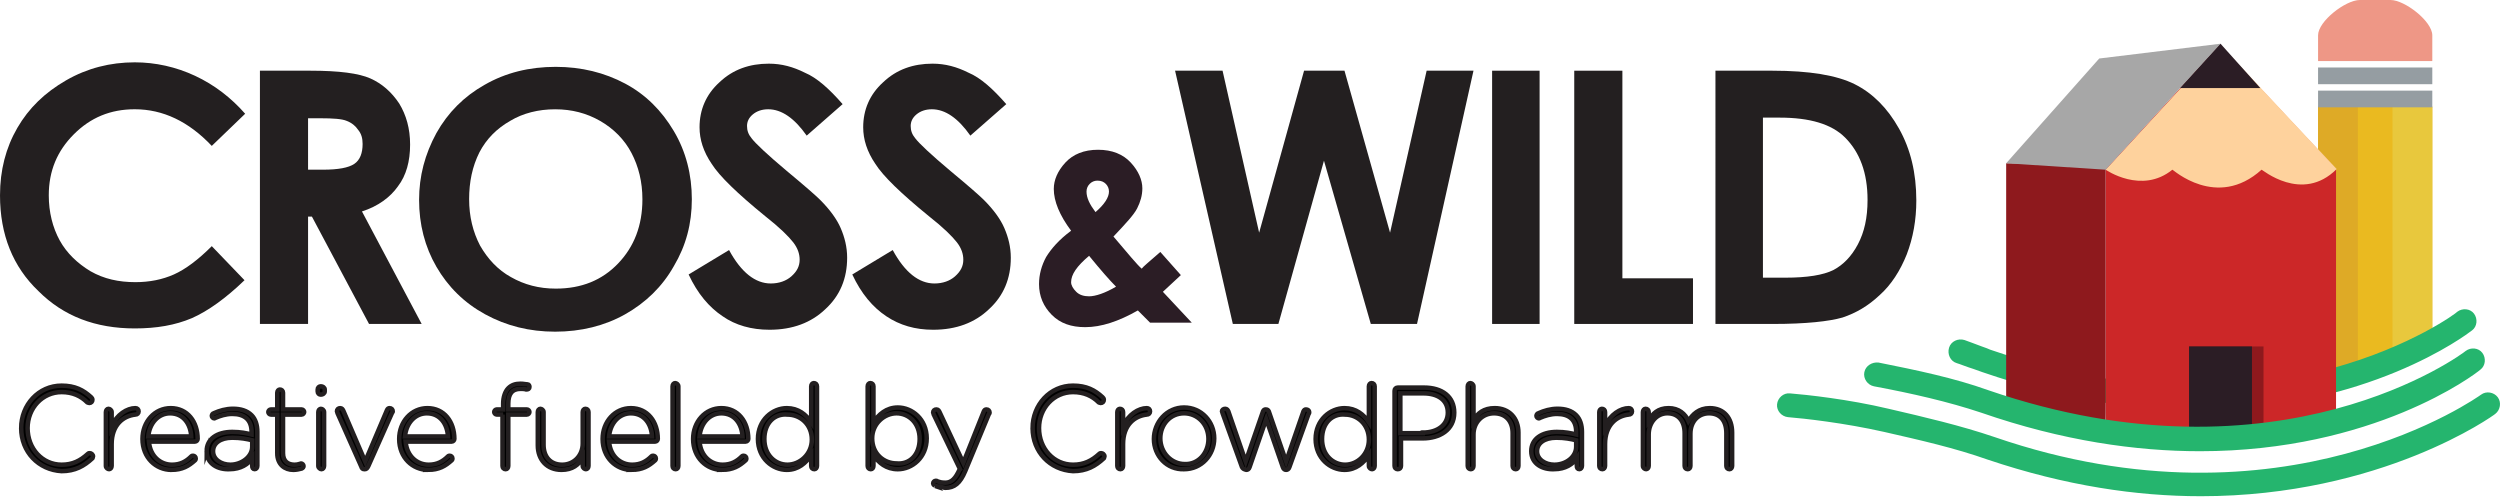
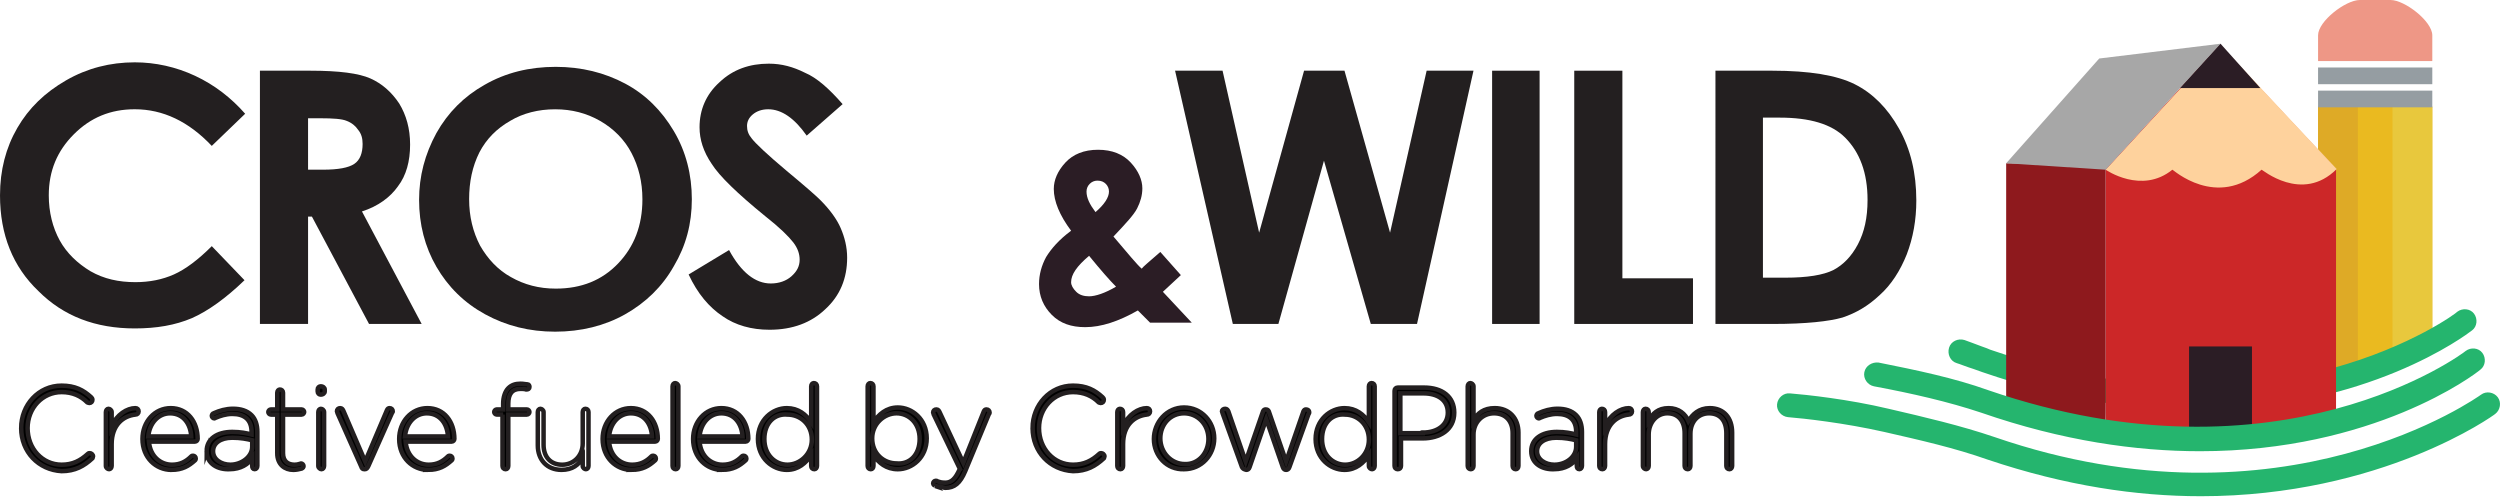
<svg xmlns="http://www.w3.org/2000/svg" fill="none" height="40" viewBox="0 0 200 40" width="200">
  <path d="m19.612 9.101-2.67 2.571c-1.848-1.954-3.902-2.931-6.161-2.931-1.951 0-3.543.668-4.877 2.005-1.335 1.337-2.002 2.931-2.002 4.885 0 1.337.308 2.571.873 3.599.565 1.028 1.438 1.851 2.464 2.468 1.078.617 2.259.874 3.594.874 1.13 0 2.156-.206 3.08-.617.924-.411 1.951-1.183 3.029-2.263l2.618 2.725c-1.489 1.44-2.926 2.468-4.21 3.034-1.335.566-2.824.823-4.569.823-3.132 0-5.699-.977-7.701-2.982-2.054-1.954-3.08-4.525-3.08-7.662 0-2.005.462-3.805 1.386-5.399.924-1.594 2.208-2.828 3.902-3.805s3.543-1.44 5.494-1.44c1.643 0 3.286.36 4.826 1.08s2.875 1.748 4.005 3.034z" fill="#231f20" />
  <path d="m20.794 5.656h4.056c2.259 0 3.851.206 4.775.617.924.411 1.694 1.08 2.31 2.005.565.926.873 2.005.873 3.291 0 1.337-.308 2.468-.976 3.342-.616.874-1.592 1.594-2.875 2.005l4.775 8.999h-4.21l-4.569-8.587h-.308v8.587h-3.851zm3.851 7.919h1.181c1.232 0 2.054-.154 2.516-.463.462-.308.667-.874.667-1.594 0-.463-.103-.823-.359-1.131-.205-.308-.513-.566-.924-.72-.359-.154-1.078-.206-2.105-.206h-.976z" fill="#231f20" />
  <path d="m67.411 8.33-2.875 2.52c-.976-1.388-2.002-2.108-3.08-2.108-.513 0-.924.154-1.232.411-.308.257-.462.566-.462.926 0 .36.103.668.359.977.308.411 1.232 1.286 2.824 2.623 1.489 1.234 2.362 2.005 2.67 2.314.77.771 1.335 1.543 1.643 2.263.308.72.513 1.491.513 2.365 0 1.645-.565 3.034-1.746 4.114-1.129 1.08-2.618 1.645-4.467 1.645-1.438 0-2.721-.36-3.748-1.08-1.078-.72-2.002-1.8-2.721-3.342l3.235-1.954c.976 1.8 2.105 2.674 3.337 2.674.667 0 1.232-.206 1.643-.566.462-.411.667-.823.667-1.337 0-.463-.154-.925-.513-1.388s-1.078-1.183-2.259-2.108c-2.208-1.8-3.645-3.188-4.261-4.165-.667-.977-.975-1.954-.975-2.931 0-1.388.513-2.622 1.591-3.599 1.078-1.028 2.413-1.491 3.953-1.491 1.027 0 1.951.257 2.875.72.975.411 1.951 1.286 3.029 2.52z" fill="#231f20" />
-   <path d="m80.504 8.33-2.875 2.52c-.976-1.388-2.002-2.108-3.08-2.108-.513 0-.924.154-1.232.411-.308.257-.462.566-.462.926 0 .36.103.668.359.977.308.411 1.232 1.286 2.824 2.623 1.489 1.234 2.362 2.005 2.67 2.314.77.771 1.335 1.543 1.643 2.263.308.72.513 1.491.513 2.365 0 1.645-.565 3.034-1.746 4.114-1.129 1.08-2.619 1.645-4.467 1.645-1.438 0-2.67-.36-3.748-1.08-1.078-.72-2.002-1.8-2.721-3.342l3.235-1.954c.975 1.8 2.105 2.674 3.337 2.674.667 0 1.232-.206 1.643-.566.462-.411.667-.823.667-1.337 0-.463-.154-.925-.513-1.388s-1.078-1.183-2.259-2.108c-2.208-1.8-3.645-3.188-4.261-4.165-.667-.977-.976-1.954-.976-2.931 0-1.388.513-2.622 1.592-3.599 1.078-1.028 2.413-1.491 3.953-1.491 1.027 0 1.951.257 2.875.72.976.411 1.951 1.286 3.029 2.52z" fill="#231f20" />
  <path d="m92.826 20.157 1.643 1.851-.719.668-.719.668 2.31 2.468h-3.337l-.975-.977c-1.54.874-2.926 1.337-4.21 1.337-1.13 0-2.002-.308-2.67-.977-.667-.668-1.027-1.491-1.027-2.468 0-.771.205-1.491.565-2.16.411-.668 1.027-1.388 2.002-2.108-.924-1.234-1.386-2.365-1.386-3.342 0-.72.308-1.44.924-2.108.616-.668 1.489-1.028 2.618-1.028s2.002.36 2.618 1.028c.616.668.924 1.388.924 2.057 0 .566-.154 1.08-.411 1.594s-.924 1.234-1.9 2.263c1.181 1.388 1.9 2.263 2.259 2.571.103-.154.667-.617 1.489-1.337zm-3.543 2.777c-.513-.514-1.232-1.337-2.156-2.468-.976.823-1.438 1.491-1.438 2.108 0 .257.154.514.411.771s.616.36 1.027.36c.513 0 1.284-.257 2.156-.771zm-1.643-5.965c.719-.617 1.078-1.183 1.078-1.645 0-.257-.103-.463-.257-.617-.154-.154-.359-.257-.667-.257-.257 0-.462.103-.616.257-.154.154-.257.36-.257.617 0 .514.257 1.028.719 1.645z" fill="#2b1d25" />
  <g fill="#231f20">
    <path d="m94.006 5.656h3.799l2.926 12.958 3.594-12.958h3.234l3.646 12.958 2.926-12.958h3.748l-4.518 20.26h-3.697l-3.747-13.061-3.646 13.061h-3.645z" />
    <path d="m123.168 5.656h-3.799v20.26h3.799z" />
    <path d="m125.94 5.656h3.851v16.609h5.648v3.651h-9.499z" />
    <path d="m137.236 5.656h4.569c2.927 0 5.134.36 6.572 1.08 1.437.72 2.618 1.903 3.542 3.548.925 1.645 1.387 3.548 1.387 5.759 0 1.543-.257 2.982-.77 4.319-.514 1.286-1.233 2.417-2.157 3.24-.924.874-1.899 1.44-2.978 1.8-1.078.308-2.926.514-5.544.514h-4.621zm3.799 3.754v12.804h1.797c1.746 0 3.029-.206 3.851-.617.77-.411 1.437-1.08 1.951-2.057.513-.977.77-2.108.77-3.548 0-2.16-.616-3.805-1.797-4.988-1.078-1.08-2.824-1.594-5.237-1.594z" />
    <path d="m44.462 5.348c2.054 0 3.902.463 5.545 1.337s2.926 2.16 3.902 3.805c.976 1.645 1.438 3.497 1.438 5.451s-.462 3.702-1.438 5.348c-.924 1.645-2.259 2.931-3.902 3.857s-3.543 1.388-5.596 1.388c-2.054 0-3.902-.463-5.596-1.388-1.694-.926-2.978-2.211-3.902-3.805-.924-1.594-1.386-3.394-1.386-5.348 0-1.903.462-3.651 1.386-5.348.924-1.645 2.208-2.931 3.851-3.857 1.694-.977 3.594-1.44 5.699-1.44zm-6.931 10.593c0 1.388.308 2.622.873 3.702.616 1.08 1.438 1.954 2.464 2.52 1.078.617 2.259.926 3.594.926 2.054 0 3.697-.668 4.98-2.005 1.284-1.337 1.951-3.034 1.951-5.142 0-1.388-.308-2.623-.873-3.702-.565-1.08-1.438-1.954-2.516-2.571-1.078-.617-2.259-.926-3.594-.926-1.335 0-2.567.309-3.594.926-1.078.617-1.9 1.44-2.464 2.52-.565 1.131-.822 2.365-.822 3.754z" />
  </g>
  <path d="m1.694 34.246c0-1.851 1.386-3.394 3.235-3.394 1.078 0 1.746.36 2.362.926.051.051.103.103.103.206 0 .154-.103.257-.257.257-.051 0-.154-.051-.154-.051-.513-.514-1.181-.823-2.054-.823-1.54 0-2.721 1.286-2.721 2.88 0 1.645 1.181 2.931 2.721 2.931.873 0 1.489-.308 2.105-.874.051-.051.103-.051.154-.051.103 0 .257.103.257.257 0 .051-.051.154-.051.154-.667.617-1.386 1.028-2.464 1.028-1.848-.103-3.235-1.543-3.235-3.445z" fill="#000" />
  <path d="m1.694 34.246c0-1.851 1.386-3.394 3.235-3.394 1.078 0 1.746.36 2.362.926.051.051.103.103.103.206 0 .154-.103.257-.257.257-.051 0-.154-.051-.154-.051-.513-.514-1.181-.823-2.054-.823-1.54 0-2.721 1.286-2.721 2.88 0 1.645 1.181 2.931 2.721 2.931.873 0 1.489-.308 2.105-.874.051-.051.103-.051.154-.051.103 0 .257.103.257.257 0 .051-.051.154-.051.154-.667.617-1.386 1.028-2.464 1.028-1.848-.103-3.235-1.543-3.235-3.445z" stroke="#231f20" stroke-miterlimit="10" stroke-width=".36" />
  <path d="m8.471 32.961c0-.154.103-.257.205-.257.154 0 .257.103.257.257v1.131c.411-.926 1.232-1.44 1.9-1.44.154 0 .257.103.257.257s-.103.257-.257.257c-.975.103-1.9.823-1.9 2.365v1.748c0 .154-.103.257-.205.257s-.257-.103-.257-.257z" fill="#000" />
  <path d="m8.471 32.961c0-.154.103-.257.205-.257.103 0 .257.103.257.257v1.131c.411-.926 1.232-1.44 1.9-1.44.154 0 .257.103.257.257s-.103.257-.257.257c-.975.103-1.9.823-1.9 2.365v1.748c0 .154-.103.257-.205.257s-.257-.103-.257-.257z" stroke="#231f20" stroke-miterlimit="10" stroke-width=".36" />
  <path d="m13.708 37.589c-1.232 0-2.31-.977-2.31-2.468 0-1.388.976-2.468 2.259-2.468 1.335 0 2.156 1.08 2.156 2.468 0 .103-.103.206-.205.206h-3.696c.103 1.183.924 1.851 1.848 1.851.667 0 1.129-.257 1.54-.668.051-.051.103-.051.154-.051.103 0 .205.103.205.206 0 .051 0 .103-.051.154-.513.463-1.027.771-1.9.771zm1.592-2.674c-.051-.977-.616-1.851-1.694-1.851-.924 0-1.643.771-1.746 1.851z" fill="#000" />
  <path d="m13.708 37.589c-1.232 0-2.31-.977-2.31-2.468 0-1.388.976-2.468 2.259-2.468 1.335 0 2.156 1.08 2.156 2.468 0 .103-.103.206-.205.206h-3.696c.103 1.183.924 1.851 1.848 1.851.667 0 1.129-.257 1.54-.668.051-.051.103-.051.154-.051.103 0 .205.103.205.206 0 .051 0 .103-.051.154-.513.463-1.027.771-1.9.771zm1.592-2.674c-.051-.977-.616-1.851-1.694-1.851-.924 0-1.643.771-1.746 1.851z" stroke="#231f20" stroke-miterlimit="10" stroke-width=".36" />
  <path d="m16.532 36.097c0-.977.822-1.543 2.054-1.543.667 0 1.129.103 1.54.206v-.206c0-.977-.565-1.44-1.54-1.44-.513 0-.976.154-1.335.308-.051 0-.051.051-.103.051-.103 0-.205-.103-.205-.206 0-.103.103-.206.154-.206.462-.206.976-.36 1.54-.36.616 0 1.129.154 1.489.514.308.309.462.771.462 1.337v2.725c0 .154-.103.257-.205.257-.154 0-.205-.103-.205-.257v-.617c-.308.463-.924.874-1.797.874-.924.051-1.848-.411-1.848-1.44zm3.645-.36v-.514c-.411-.103-.924-.206-1.592-.206-.976 0-1.54.463-1.54 1.08 0 .668.667 1.08 1.386 1.08.873 0 1.746-.617 1.746-1.44z" fill="#000" />
  <path d="m16.532 36.097c0-.977.822-1.543 2.054-1.543.667 0 1.129.103 1.54.206v-.206c0-.977-.565-1.44-1.54-1.44-.513 0-.976.154-1.335.308-.051 0-.051.051-.103.051-.103 0-.205-.103-.205-.206 0-.103.103-.206.154-.206.462-.206.976-.36 1.54-.36.616 0 1.129.154 1.489.514.308.309.462.771.462 1.337v2.725c0 .154-.103.257-.205.257-.154 0-.205-.103-.205-.257v-.617c-.308.463-.924.874-1.797.874-.924.051-1.848-.411-1.848-1.44zm3.645-.36v-.514c-.411-.103-.924-.206-1.592-.206-.976 0-1.54.463-1.54 1.08 0 .668.667 1.08 1.386 1.08.873 0 1.746-.617 1.746-1.44z" stroke="#231f20" stroke-miterlimit="10" stroke-width=".36" />
  <path d="m22.18 36.252v-3.085h-.513c-.103 0-.205-.103-.205-.206 0-.103.103-.206.205-.206h.513v-1.337c0-.154.103-.257.205-.257.154 0 .257.103.257.257v1.337h1.489c.103 0 .205.103.205.206 0 .103-.103.206-.205.206h-1.489v3.085c0 .668.411.926.924.926.308 0 .462-.103.513-.103.103 0 .205.103.205.206 0 .103-.051.154-.154.206-.205.051-.411.103-.667.103-.667 0-1.284-.411-1.284-1.337z" fill="#000" />
  <path d="m22.18 36.252v-3.085h-.513c-.103 0-.205-.103-.205-.206 0-.103.103-.206.205-.206h.513v-1.337c0-.154.103-.257.205-.257.154 0 .257.103.257.257v1.337h1.489c.103 0 .205.103.205.206 0 .103-.103.206-.205.206h-1.489v3.085c0 .668.411.926.924.926.308 0 .462-.103.513-.103.103 0 .205.103.205.206 0 .103-.051.154-.154.206-.205.051-.411.103-.667.103-.667 0-1.284-.411-1.284-1.337z" stroke="#231f20" stroke-miterlimit="10" stroke-width=".36" />
  <path d="m25.414 31.161c0-.154.103-.257.257-.257.154 0 .308.103.308.257v.154c0 .154-.154.257-.308.257-.154 0-.257-.103-.257-.257zm.051 1.8c0-.154.103-.257.205-.257.154 0 .257.103.257.257v4.319c0 .154-.103.257-.205.257-.154 0-.257-.103-.257-.257z" fill="#000" />
  <path d="m25.414 31.161c0-.154.103-.257.257-.257.154 0 .308.103.308.257v.154c0 .154-.154.257-.308.257-.154 0-.257-.103-.257-.257zm.051 1.8c0-.154.103-.257.205-.257s.257.103.257.257v4.319c0 .154-.103.257-.205.257s-.257-.103-.257-.257z" stroke="#231f20" stroke-miterlimit="10" stroke-width=".36" />
  <path d="m29.162 37.537c-.154 0-.205-.051-.257-.206l-1.9-4.268c0-.051-.051-.103-.051-.154 0-.154.103-.257.257-.257s.205.103.257.206l1.746 4.062 1.746-4.114c.051-.103.103-.154.205-.154.154 0 .257.103.257.257 0 .051 0 .051-.051.103l-1.9 4.268c-.103.206-.154.257-.308.257z" fill="#000" />
  <path d="m29.162 37.537c-.154 0-.205-.051-.257-.206l-1.9-4.268c0-.051-.051-.103-.051-.154 0-.154.103-.257.257-.257s.205.103.257.206l1.746 4.062 1.746-4.114c.051-.103.103-.154.205-.154.154 0 .257.103.257.257 0 .051 0 .051-.051.103l-1.9 4.268c-.103.206-.154.257-.308.257z" stroke="#231f20" stroke-miterlimit="10" stroke-width=".36" />
  <path d="m34.245 37.589c-1.232 0-2.31-.977-2.31-2.468 0-1.388.976-2.468 2.259-2.468 1.335 0 2.156 1.08 2.156 2.468 0 .103-.103.206-.205.206h-3.697c.103 1.183.924 1.851 1.848 1.851.667 0 1.129-.257 1.54-.668.051-.051.103-.051.154-.051.103 0 .205.103.205.206 0 .051 0 .103-.051.154-.513.463-1.027.771-1.9.771zm1.592-2.674c-.051-.977-.616-1.851-1.694-1.851-.924 0-1.643.771-1.746 1.851z" fill="#000" />
  <path d="m34.245 37.589c-1.232 0-2.31-.977-2.31-2.468 0-1.388.976-2.468 2.259-2.468 1.335 0 2.156 1.08 2.156 2.468 0 .103-.103.206-.205.206h-3.697c.103 1.183.924 1.851 1.848 1.851.667 0 1.129-.257 1.54-.668.051-.051.103-.051.154-.051.103 0 .205.103.205.206 0 .051 0 .103-.051.154-.513.463-1.027.771-1.9.771zm1.592-2.674c-.051-.977-.616-1.851-1.694-1.851-.924 0-1.643.771-1.746 1.851z" stroke="#231f20" stroke-miterlimit="10" stroke-width=".36" />
  <path d="m40.252 33.166h-.513c-.103 0-.205-.103-.205-.206 0-.103.103-.206.205-.206h.513v-.463c0-.514.154-.977.411-1.234s.565-.36.976-.36c.257 0 .411.051.565.051.103 0 .154.103.154.206 0 .154-.103.206-.257.206-.154-.051-.308-.051-.462-.051-.667 0-.976.411-.976 1.183v.463h1.489c.103 0 .205.103.205.206 0 .103-.103.206-.205.206h-1.489v4.114c0 .154-.103.257-.205.257-.154 0-.257-.103-.257-.257v-4.114" fill="#000" />
  <path d="m40.252 33.166h-.513c-.103 0-.205-.103-.205-.206 0-.103.103-.206.205-.206h.513v-.463c0-.514.154-.977.411-1.234s.565-.36.976-.36c.257 0 .411.051.565.051.103 0 .154.103.154.206 0 .154-.103.206-.257.206-.154-.051-.308-.051-.462-.051-.667 0-.976.411-.976 1.183v.463h1.489c.103 0 .205.103.205.206 0 .103-.103.206-.205.206h-1.489v4.114c0 .154-.103.257-.205.257-.154 0-.257-.103-.257-.257v-4.114z" stroke="#231f20" stroke-miterlimit="10" stroke-width=".36" />
-   <path d="m47.08 37.28c0 .154-.103.257-.205.257-.154 0-.257-.103-.257-.257v-.668c-.308.566-.822.977-1.694.977-1.181 0-1.9-.823-1.9-1.954v-2.674c0-.154.103-.257.205-.257.154 0 .257.103.257.257v2.623c0 .977.565 1.594 1.489 1.594.924 0 1.643-.72 1.643-1.697v-2.52c0-.154.103-.257.205-.257.154 0 .257.103.257.257z" fill="#000" />
  <path d="m47.08 37.28c0 .154-.103.257-.205.257s-.257-.103-.257-.257v-.668c-.308.566-.822.977-1.694.977-1.181 0-1.9-.823-1.9-1.954v-2.674c0-.154.103-.257.205-.257s.257.103.257.257v2.623c0 .977.565 1.594 1.489 1.594.924 0 1.643-.72 1.643-1.697v-2.52c0-.154.103-.257.205-.257.154 0 .257.103.257.257z" stroke="#231f20" stroke-miterlimit="10" stroke-width=".36" />
  <path d="m50.52 37.589c-1.232 0-2.31-.977-2.31-2.468 0-1.388.976-2.468 2.259-2.468 1.335 0 2.156 1.08 2.156 2.468 0 .103-.103.206-.205.206h-3.697c.103 1.183.924 1.851 1.848 1.851.667 0 1.129-.257 1.54-.668.051-.051.103-.051.154-.051.103 0 .205.103.205.206 0 .051 0 .103-.051.154-.513.463-1.027.771-1.9.771zm1.643-2.674c-.051-.977-.616-1.851-1.694-1.851-.924 0-1.643.771-1.746 1.851z" fill="#000" />
  <path d="m50.52 37.589c-1.232 0-2.31-.977-2.31-2.468 0-1.388.976-2.468 2.259-2.468 1.335 0 2.156 1.08 2.156 2.468 0 .103-.103.206-.205.206h-3.697c.103 1.183.924 1.851 1.848 1.851.667 0 1.129-.257 1.54-.668.051-.051.103-.051.154-.051.103 0 .205.103.205.206 0 .051 0 .103-.051.154-.513.463-1.027.771-1.9.771zm1.643-2.674c-.051-.977-.616-1.851-1.694-1.851-.924 0-1.643.771-1.746 1.851z" stroke="#231f20" stroke-miterlimit="10" stroke-width=".36" />
  <path d="m53.806 30.904c0-.154.103-.257.205-.257.154 0 .257.103.257.257v6.376c0 .154-.103.257-.205.257s-.257-.103-.257-.257z" fill="#000" />
  <path d="m53.806 30.904c0-.154.103-.257.205-.257s.257.103.257.257v6.376c0 .154-.103.257-.205.257-.154 0-.257-.103-.257-.257z" stroke="#231f20" stroke-miterlimit="10" stroke-width=".36" />
  <path d="m57.759 37.589c-1.232 0-2.31-.977-2.31-2.468 0-1.388.976-2.468 2.259-2.468 1.335 0 2.156 1.08 2.156 2.468 0 .103-.103.206-.205.206h-3.697c.103 1.183.924 1.851 1.848 1.851.667 0 1.129-.257 1.54-.668.051-.051.103-.051.154-.051.103 0 .205.103.205.206 0 .051 0 .103-.051.154-.513.463-1.027.771-1.9.771zm1.643-2.674c-.051-.977-.616-1.851-1.694-1.851-.924 0-1.643.771-1.746 1.851z" fill="#000" />
  <path d="m57.759 37.589c-1.232 0-2.31-.977-2.31-2.468 0-1.388.976-2.468 2.259-2.468 1.335 0 2.156 1.08 2.156 2.468 0 .103-.103.206-.205.206h-3.697c.103 1.183.924 1.851 1.848 1.851.667 0 1.129-.257 1.54-.668.051-.051.103-.051.154-.051.103 0 .205.103.205.206 0 .051 0 .103-.051.154-.513.463-1.027.771-1.9.771zm1.643-2.674c-.051-.977-.616-1.851-1.694-1.851-.924 0-1.643.771-1.746 1.851z" stroke="#231f20" stroke-miterlimit="10" stroke-width=".36" />
  <path d="m65.358 37.28c0 .154-.103.257-.205.257-.154 0-.257-.103-.257-.257v-.874c-.411.617-1.027 1.183-1.951 1.183-1.129 0-2.31-.926-2.31-2.468s1.181-2.468 2.31-2.468c.924 0 1.54.514 1.951 1.131v-2.88c0-.154.103-.257.205-.257.154 0 .257.103.257.257zm-4.21-2.16c0 1.286.873 2.057 1.848 2.057s1.951-.823 1.951-2.005c0-1.234-.924-2.005-1.951-2.005-1.027-.103-1.848.668-1.848 1.954z" fill="#000" />
  <path d="m65.358 37.28c0 .154-.103.257-.205.257-.154 0-.257-.103-.257-.257v-.874c-.411.617-1.027 1.183-1.951 1.183-1.129 0-2.31-.926-2.31-2.468s1.181-2.468 2.31-2.468c.924 0 1.54.514 1.951 1.131v-2.88c0-.154.103-.257.205-.257.154 0 .257.103.257.257zm-4.21-2.16c0 1.286.873 2.057 1.848 2.057s1.951-.823 1.951-2.005c0-1.234-.924-2.005-1.951-2.005-1.027-.103-1.848.668-1.848 1.954z" stroke="#231f20" stroke-miterlimit="10" stroke-width=".36" />
  <path d="m69.414 30.904c0-.154.103-.257.205-.257.154 0 .257.103.257.257v2.88c.411-.617 1.027-1.183 1.951-1.183 1.129 0 2.31.926 2.31 2.468s-1.181 2.468-2.31 2.468c-.924 0-1.54-.514-1.951-1.131v.874c0 .154-.103.257-.205.257-.154 0-.257-.103-.257-.257zm4.159 4.216c0-1.286-.873-2.057-1.848-2.057-.975 0-1.951.823-1.951 2.005 0 1.234.924 2.005 1.951 2.005 1.027.103 1.848-.668 1.848-1.954z" fill="#000" />
  <path d="m69.414 30.904c0-.154.103-.257.205-.257.154 0 .257.103.257.257v2.88c.411-.617 1.027-1.183 1.951-1.183 1.129 0 2.31.926 2.31 2.468s-1.181 2.468-2.31 2.468c-.924 0-1.54-.514-1.951-1.131v.874c0 .154-.103.257-.205.257-.154 0-.257-.103-.257-.257zm4.159 4.216c0-1.286-.873-2.057-1.848-2.057-.975 0-1.951.823-1.951 2.005 0 1.234.924 2.005 1.951 2.005 1.027.103 1.848-.668 1.848-1.954z" stroke="#231f20" stroke-miterlimit="10" stroke-width=".36" />
  <path d="m74.804 38.874c-.051-.051-.154-.103-.154-.206 0-.103.103-.206.205-.206.051 0 .103 0 .154.051.154.051.308.103.616.103.513 0 .821-.36 1.129-1.028l.051-.051-2.105-4.371c0-.051-.051-.103-.051-.154 0-.154.103-.257.257-.257s.205.103.257.206l1.9 4.062 1.643-4.114c.051-.103.103-.154.205-.154.154 0 .257.103.257.257 0 .051 0 .051-.051.103l-1.9 4.576c-.411.977-.873 1.337-1.592 1.337-.308-.051-.565-.103-.822-.154z" fill="#000" />
  <path d="m74.804 38.874c-.051-.051-.154-.103-.154-.206 0-.103.103-.206.205-.206.051 0 .103 0 .154.051.154.051.308.103.616.103.513 0 .821-.36 1.129-1.028l.051-.051-2.105-4.371c0-.051-.051-.103-.051-.154 0-.154.103-.257.257-.257s.205.103.257.206l1.9 4.062 1.643-4.114c.051-.103.103-.154.205-.154.154 0 .257.103.257.257 0 .051 0 .051-.051.103l-1.9 4.576c-.411.977-.873 1.337-1.592 1.337-.308-.051-.565-.103-.822-.154z" stroke="#231f20" stroke-miterlimit="10" stroke-width=".36" />
  <path d="m82.608 34.246c0-1.851 1.386-3.394 3.235-3.394 1.078 0 1.746.36 2.362.926.051.051.103.103.103.206 0 .154-.103.257-.257.257-.051 0-.154-.051-.154-.051-.513-.514-1.181-.823-2.054-.823-1.54 0-2.721 1.286-2.721 2.88 0 1.645 1.181 2.931 2.721 2.931.873 0 1.489-.308 2.105-.874.051-.051.103-.051.154-.051.103 0 .257.103.257.257 0 .051-.051.154-.051.154-.667.617-1.386 1.028-2.464 1.028-1.848-.103-3.235-1.543-3.235-3.445z" fill="#000" />
  <path d="m82.608 34.246c0-1.851 1.386-3.394 3.235-3.394 1.078 0 1.746.36 2.362.926.051.051.103.103.103.206 0 .154-.103.257-.257.257-.051 0-.154-.051-.154-.051-.513-.514-1.181-.823-2.054-.823-1.54 0-2.721 1.286-2.721 2.88 0 1.645 1.181 2.931 2.721 2.931.873 0 1.489-.308 2.105-.874.051-.051.103-.051.154-.051.103 0 .257.103.257.257 0 .051-.051.154-.051.154-.667.617-1.386 1.028-2.464 1.028-1.848-.103-3.235-1.543-3.235-3.445z" stroke="#231f20" stroke-miterlimit="10" stroke-width=".36" />
  <path d="m89.385 32.961c0-.154.103-.257.205-.257.154 0 .257.103.257.257v1.131c.411-.926 1.232-1.44 1.9-1.44.154 0 .257.103.257.257s-.103.257-.257.257c-.976.103-1.9.823-1.9 2.365v1.748c0 .154-.103.257-.205.257-.154 0-.257-.103-.257-.257z" fill="#000" />
  <path d="m89.385 32.961c0-.154.103-.257.205-.257.154 0 .257.103.257.257v1.131c.411-.926 1.232-1.44 1.9-1.44.154 0 .257.103.257.257s-.103.257-.257.257c-.976.103-1.9.823-1.9 2.365v1.748c0 .154-.103.257-.205.257-.154 0-.257-.103-.257-.257z" stroke="#231f20" stroke-miterlimit="10" stroke-width=".36" />
  <path d="m92.312 35.12c0-1.337 1.027-2.52 2.413-2.52 1.386 0 2.413 1.131 2.413 2.468 0 1.337-1.027 2.468-2.413 2.468-1.386.051-2.413-1.08-2.413-2.417zm4.364 0c0-1.183-.873-2.057-1.951-2.057-1.13 0-1.9.925-1.9 2.005 0 1.131.873 2.057 1.951 2.057 1.078.051 1.9-.874 1.9-2.005z" fill="#000" />
  <path d="m92.312 35.12c0-1.337 1.027-2.52 2.413-2.52 1.386 0 2.413 1.131 2.413 2.468 0 1.337-1.027 2.468-2.413 2.468-1.386.051-2.413-1.08-2.413-2.417zm4.364 0c0-1.183-.873-2.057-1.951-2.057-1.13 0-1.9.925-1.9 2.005 0 1.131.873 2.057 1.951 2.057 1.078.051 1.9-.874 1.9-2.005z" stroke="#231f20" stroke-miterlimit="10" stroke-width=".36" />
  <path d="m99.346 37.331-1.54-4.268c0-.051-.051-.103-.051-.154 0-.103.103-.206.257-.206s.205.103.257.206l1.386 4.011 1.387-4.011c.051-.103.102-.154.205-.154.154 0 .205.051.257.154l1.386 4.011 1.386-4.011c.052-.103.103-.154.206-.154.154 0 .256.103.256.206 0 .051 0 .103-.051.154l-1.54 4.268c-.052.154-.154.206-.257.206s-.205-.051-.257-.206l-1.335-3.857-1.334 3.857c-.051.154-.154.206-.257.206-.205-.051-.308-.103-.359-.257z" fill="#000" />
  <path d="m99.346 37.331-1.54-4.268c0-.051-.051-.103-.051-.154 0-.103.103-.206.257-.206s.205.103.257.206l1.386 4.011 1.387-4.011c.051-.103.102-.154.205-.154.154 0 .205.051.257.154l1.386 4.011 1.386-4.011c.052-.103.103-.154.206-.154.154 0 .256.103.256.206 0 .051 0 .103-.051.154l-1.54 4.268c-.052.154-.154.206-.257.206s-.205-.051-.257-.206l-1.335-3.857-1.334 3.857c-.051.154-.154.206-.257.206-.205-.051-.308-.103-.359-.257z" stroke="#231f20" stroke-miterlimit="10" stroke-width=".36" />
  <path d="m109.973 37.28c0 .154-.102.257-.205.257-.154 0-.257-.103-.257-.257v-.874c-.41.617-1.026 1.183-1.951 1.183-1.129 0-2.31-.926-2.31-2.468s1.181-2.468 2.31-2.468c.925 0 1.541.514 1.951 1.131v-2.88c0-.154.103-.257.206-.257.154 0 .256.103.256.257zm-4.21-2.16c0 1.286.873 2.057 1.849 2.057.975 0 1.899-.823 1.899-2.005 0-1.234-.924-2.005-1.899-2.005-1.027-.103-1.849.668-1.849 1.954z" fill="#000" />
  <path d="m109.973 37.28c0 .154-.102.257-.205.257s-.257-.103-.257-.257v-.874c-.41.617-1.026 1.183-1.951 1.183-1.129 0-2.31-.926-2.31-2.468s1.181-2.468 2.31-2.468c.925 0 1.541.514 1.951 1.131v-2.88c0-.154.103-.257.206-.257.154 0 .256.103.256.257zm-4.21-2.16c0 1.286.873 2.057 1.849 2.057.975 0 1.899-.823 1.899-2.005 0-1.234-.924-2.005-1.899-2.005-1.027-.103-1.849.668-1.849 1.954z" stroke="#231f20" stroke-miterlimit="10" stroke-width=".36" />
  <path d="m111.565 31.264c0-.154.103-.257.257-.257h2.105c1.437 0 2.413.72 2.413 2.005 0 1.388-1.181 2.057-2.516 2.057h-1.746v2.211c0 .154-.102.257-.256.257s-.257-.103-.257-.257zm2.259 3.342c1.181 0 2.002-.617 2.002-1.594 0-1.028-.821-1.543-1.951-1.543h-1.848v3.188h1.797z" fill="#000" />
  <path d="m111.565 31.264c0-.154.103-.257.257-.257h2.105c1.437 0 2.413.72 2.413 2.005 0 1.388-1.181 2.057-2.516 2.057h-1.746v2.211c0 .154-.102.257-.256.257s-.257-.103-.257-.257zm2.259 3.342c1.181 0 2.002-.617 2.002-1.594 0-1.028-.821-1.543-1.951-1.543h-1.848v3.188h1.797z" stroke="#231f20" stroke-miterlimit="10" stroke-width=".36" />
  <path d="m117.418 30.904c0-.154.103-.257.205-.257.103 0 .257.103.257.257v2.725c.308-.566.822-.977 1.694-.977 1.181 0 1.9.823 1.9 1.954v2.674c0 .154-.103.257-.205.257-.154 0-.257-.103-.257-.257v-2.623c0-.977-.565-1.594-1.489-1.594s-1.643.72-1.643 1.697v2.52c0 .154-.103.257-.205.257-.154 0-.257-.103-.257-.257z" fill="#000" />
  <path d="m117.418 30.904c0-.154.103-.257.205-.257.103 0 .257.103.257.257v2.725c.308-.566.822-.977 1.694-.977 1.181 0 1.9.823 1.9 1.954v2.674c0 .154-.103.257-.205.257-.154 0-.257-.103-.257-.257v-2.623c0-.977-.565-1.594-1.489-1.594s-1.643.72-1.643 1.697v2.52c0 .154-.103.257-.205.257-.154 0-.257-.103-.257-.257z" stroke="#231f20" stroke-miterlimit="10" stroke-width=".36" />
  <path d="m122.5 36.097c0-.977.822-1.543 2.054-1.543.668 0 1.13.103 1.54.206v-.206c0-.977-.564-1.44-1.54-1.44-.513 0-.975.154-1.335.308-.051 0-.051.051-.102.051-.103 0-.206-.103-.206-.206 0-.103.103-.206.154-.206.462-.206.976-.36 1.54-.36.617 0 1.13.154 1.489.514.308.309.462.771.462 1.337v2.725c0 .154-.102.257-.205.257-.154 0-.205-.103-.205-.257v-.617c-.308.463-.924.874-1.797.874-.924.051-1.849-.411-1.849-1.44zm3.594-.36v-.514c-.41-.103-.924-.206-1.591-.206-.976 0-1.54.463-1.54 1.08 0 .668.667 1.08 1.386 1.08.924 0 1.745-.617 1.745-1.44z" fill="#000" />
  <path d="m122.5 36.097c0-.977.822-1.543 2.054-1.543.668 0 1.13.103 1.54.206v-.206c0-.977-.564-1.44-1.54-1.44-.513 0-.975.154-1.335.308-.051 0-.051.051-.102.051-.103 0-.206-.103-.206-.206 0-.103.103-.206.154-.206.462-.206.976-.36 1.54-.36.617 0 1.13.154 1.489.514.308.309.462.771.462 1.337v2.725c0 .154-.102.257-.205.257-.154 0-.205-.103-.205-.257v-.617c-.308.463-.924.874-1.797.874-.924.051-1.849-.411-1.849-1.44zm3.594-.36v-.514c-.41-.103-.924-.206-1.591-.206-.976 0-1.54.463-1.54 1.08 0 .668.667 1.08 1.386 1.08.924 0 1.745-.617 1.745-1.44z" stroke="#231f20" stroke-miterlimit="10" stroke-width=".36" />
  <path d="m127.943 32.961c0-.154.103-.257.205-.257.154 0 .257.103.257.257v1.131c.411-.926 1.232-1.44 1.9-1.44.154 0 .256.103.256.257s-.102.257-.256.257c-.976.103-1.9.823-1.9 2.365v1.748c0 .154-.103.257-.205.257-.154 0-.257-.103-.257-.257z" fill="#000" />
  <path d="m127.943 32.961c0-.154.103-.257.205-.257.154 0 .257.103.257.257v1.131c.411-.926 1.232-1.44 1.9-1.44.154 0 .256.103.256.257s-.102.257-.256.257c-.976.103-1.9.823-1.9 2.365v1.748c0 .154-.103.257-.205.257-.154 0-.257-.103-.257-.257z" stroke="#231f20" stroke-miterlimit="10" stroke-width=".36" />
  <path d="m131.434 32.961c0-.154.103-.257.205-.257.154 0 .257.103.257.257v.668c.308-.514.719-.977 1.592-.977.821 0 1.335.463 1.591 1.028.308-.514.822-1.028 1.695-1.028 1.129 0 1.797.771 1.797 1.954v2.674c0 .154-.103.257-.206.257-.154 0-.257-.103-.257-.257v-2.623c0-1.028-.513-1.594-1.386-1.594-.821 0-1.489.617-1.489 1.645v2.571c0 .154-.102.257-.205.257-.154 0-.257-.103-.257-.257v-2.623c0-.977-.513-1.594-1.386-1.594s-1.489.72-1.489 1.697v2.52c0 .154-.103.257-.205.257-.103 0-.257-.103-.257-.257z" fill="#000" />
  <path d="m131.434 32.961c0-.154.103-.257.205-.257.154 0 .257.103.257.257v.668c.308-.514.719-.977 1.592-.977.821 0 1.335.463 1.591 1.028.308-.514.822-1.028 1.695-1.028 1.129 0 1.797.771 1.797 1.954v2.674c0 .154-.103.257-.206.257-.154 0-.257-.103-.257-.257v-2.623c0-1.028-.513-1.594-1.386-1.594-.821 0-1.489.617-1.489 1.645v2.571c0 .154-.102.257-.205.257-.154 0-.257-.103-.257-.257v-2.623c0-.977-.513-1.594-1.386-1.594-.821 0-1.489.72-1.489 1.697v2.52c0 .154-.103.257-.205.257-.103 0-.257-.103-.257-.257z" stroke="#231f20" stroke-miterlimit="10" stroke-width=".36" />
  <path d="m191.606 29.053h-6.161v-20.517h9.139v18.871z" fill="#eaba20" />
  <path d="m188.628 8.536h-3.183v20.877h3.183z" fill="#deaa26" />
  <path d="m194.584 8.536h-3.183v19.437h3.183z" fill="#e8c83d" />
  <path d="m185.445 4.885v-2.057c0-1.131 2.208-2.828 3.338-2.828h2.464c1.129 0 3.337 1.697 3.337 2.828v2.057z" fill="#ee9786" />
  <path d="m194.584 7.25h-9.139v1.337h9.139z" fill="#959da2" />
  <path d="m175.793 32.806c-4.98 0-10.782-.823-17.199-3.034-.154-.051-.411-.154-.719-.257-.514-.154-1.13-.411-1.335-.463-.514-.154-.77-.72-.616-1.234.154-.514.719-.771 1.232-.617.257.103.873.308 1.386.514.308.103.565.206.668.257 11.962 4.114 21.46 3.085 27.365 1.491 6.366-1.748 10.011-4.474 10.011-4.525.411-.308 1.027-.257 1.335.154.308.411.257 1.028-.154 1.337-.462.36-8.42 6.376-21.974 6.376z" fill="#25b56e" />
  <path d="m194.584 5.399h-9.139v1.337h9.139z" fill="#959da2" />
  <path d="m168.451 32.549v-19.026l9.139-9.924 9.293 9.924v20.157l-12.99.771-2.361-.206-3.029-.514c-.052.051-.052-1.44-.052-1.183z" fill="#cc2728" />
-   <path d="m181.081 27.716h-5.956v6.582h5.956z" fill="#8e191d" />
+   <path d="m181.081 27.716h-5.956h5.956z" fill="#8e191d" />
  <path d="m168.451 13.575s2.875 2.005 5.34 0c0-.051 3.542 3.24 7.136 0 0-.051 3.235 2.725 6.007-.051l-9.293-9.924z" fill="#fed29d" />
  <path d="m160.493 32.395v-19.334l7.958.051v20.928z" fill="#8e191d" />
  <path d="m177.641 3.497-9.703 1.183-7.445 8.382 7.958.514z" fill="#a7a7a7" />
  <path d="m180.157 27.716h-5.032v6.582h5.032z" fill="#2b1d25" />
  <path d="m174.407 7.045 3.234-3.548 3.183 3.548z" fill="#2b1d25" />
  <path d="m176.05 39.697c-5.083 0-10.782-.823-17.045-2.931-2.619-.925-5.34-1.543-8.266-2.211-3.184-.72-6.418-1.08-7.702-1.183-.513-.051-.924-.514-.873-1.028.052-.514.514-.926 1.027-.874 1.284.103 4.672.463 7.907 1.234 2.875.668 5.75 1.337 8.471 2.263 23.155 7.97 38.763-3.291 38.917-3.394.411-.309 1.027-.206 1.335.206.308.411.205 1.028-.205 1.337-.103.103-9.088 6.582-23.566 6.582zm-.051-3.599c-5.083 0-10.988-.823-17.508-3.085-2.618-.874-5.545-1.543-8.574-2.108-.513-.103-.873-.617-.77-1.131s.616-.823 1.129-.771c3.081.617 6.059 1.234 8.78 2.211 23.36 8.022 38.044-2.982 38.198-3.137.411-.309 1.027-.257 1.335.154.308.411.256 1.028-.154 1.337-.462.411-8.574 6.53-22.436 6.53z" fill="#25b56e" />
</svg>